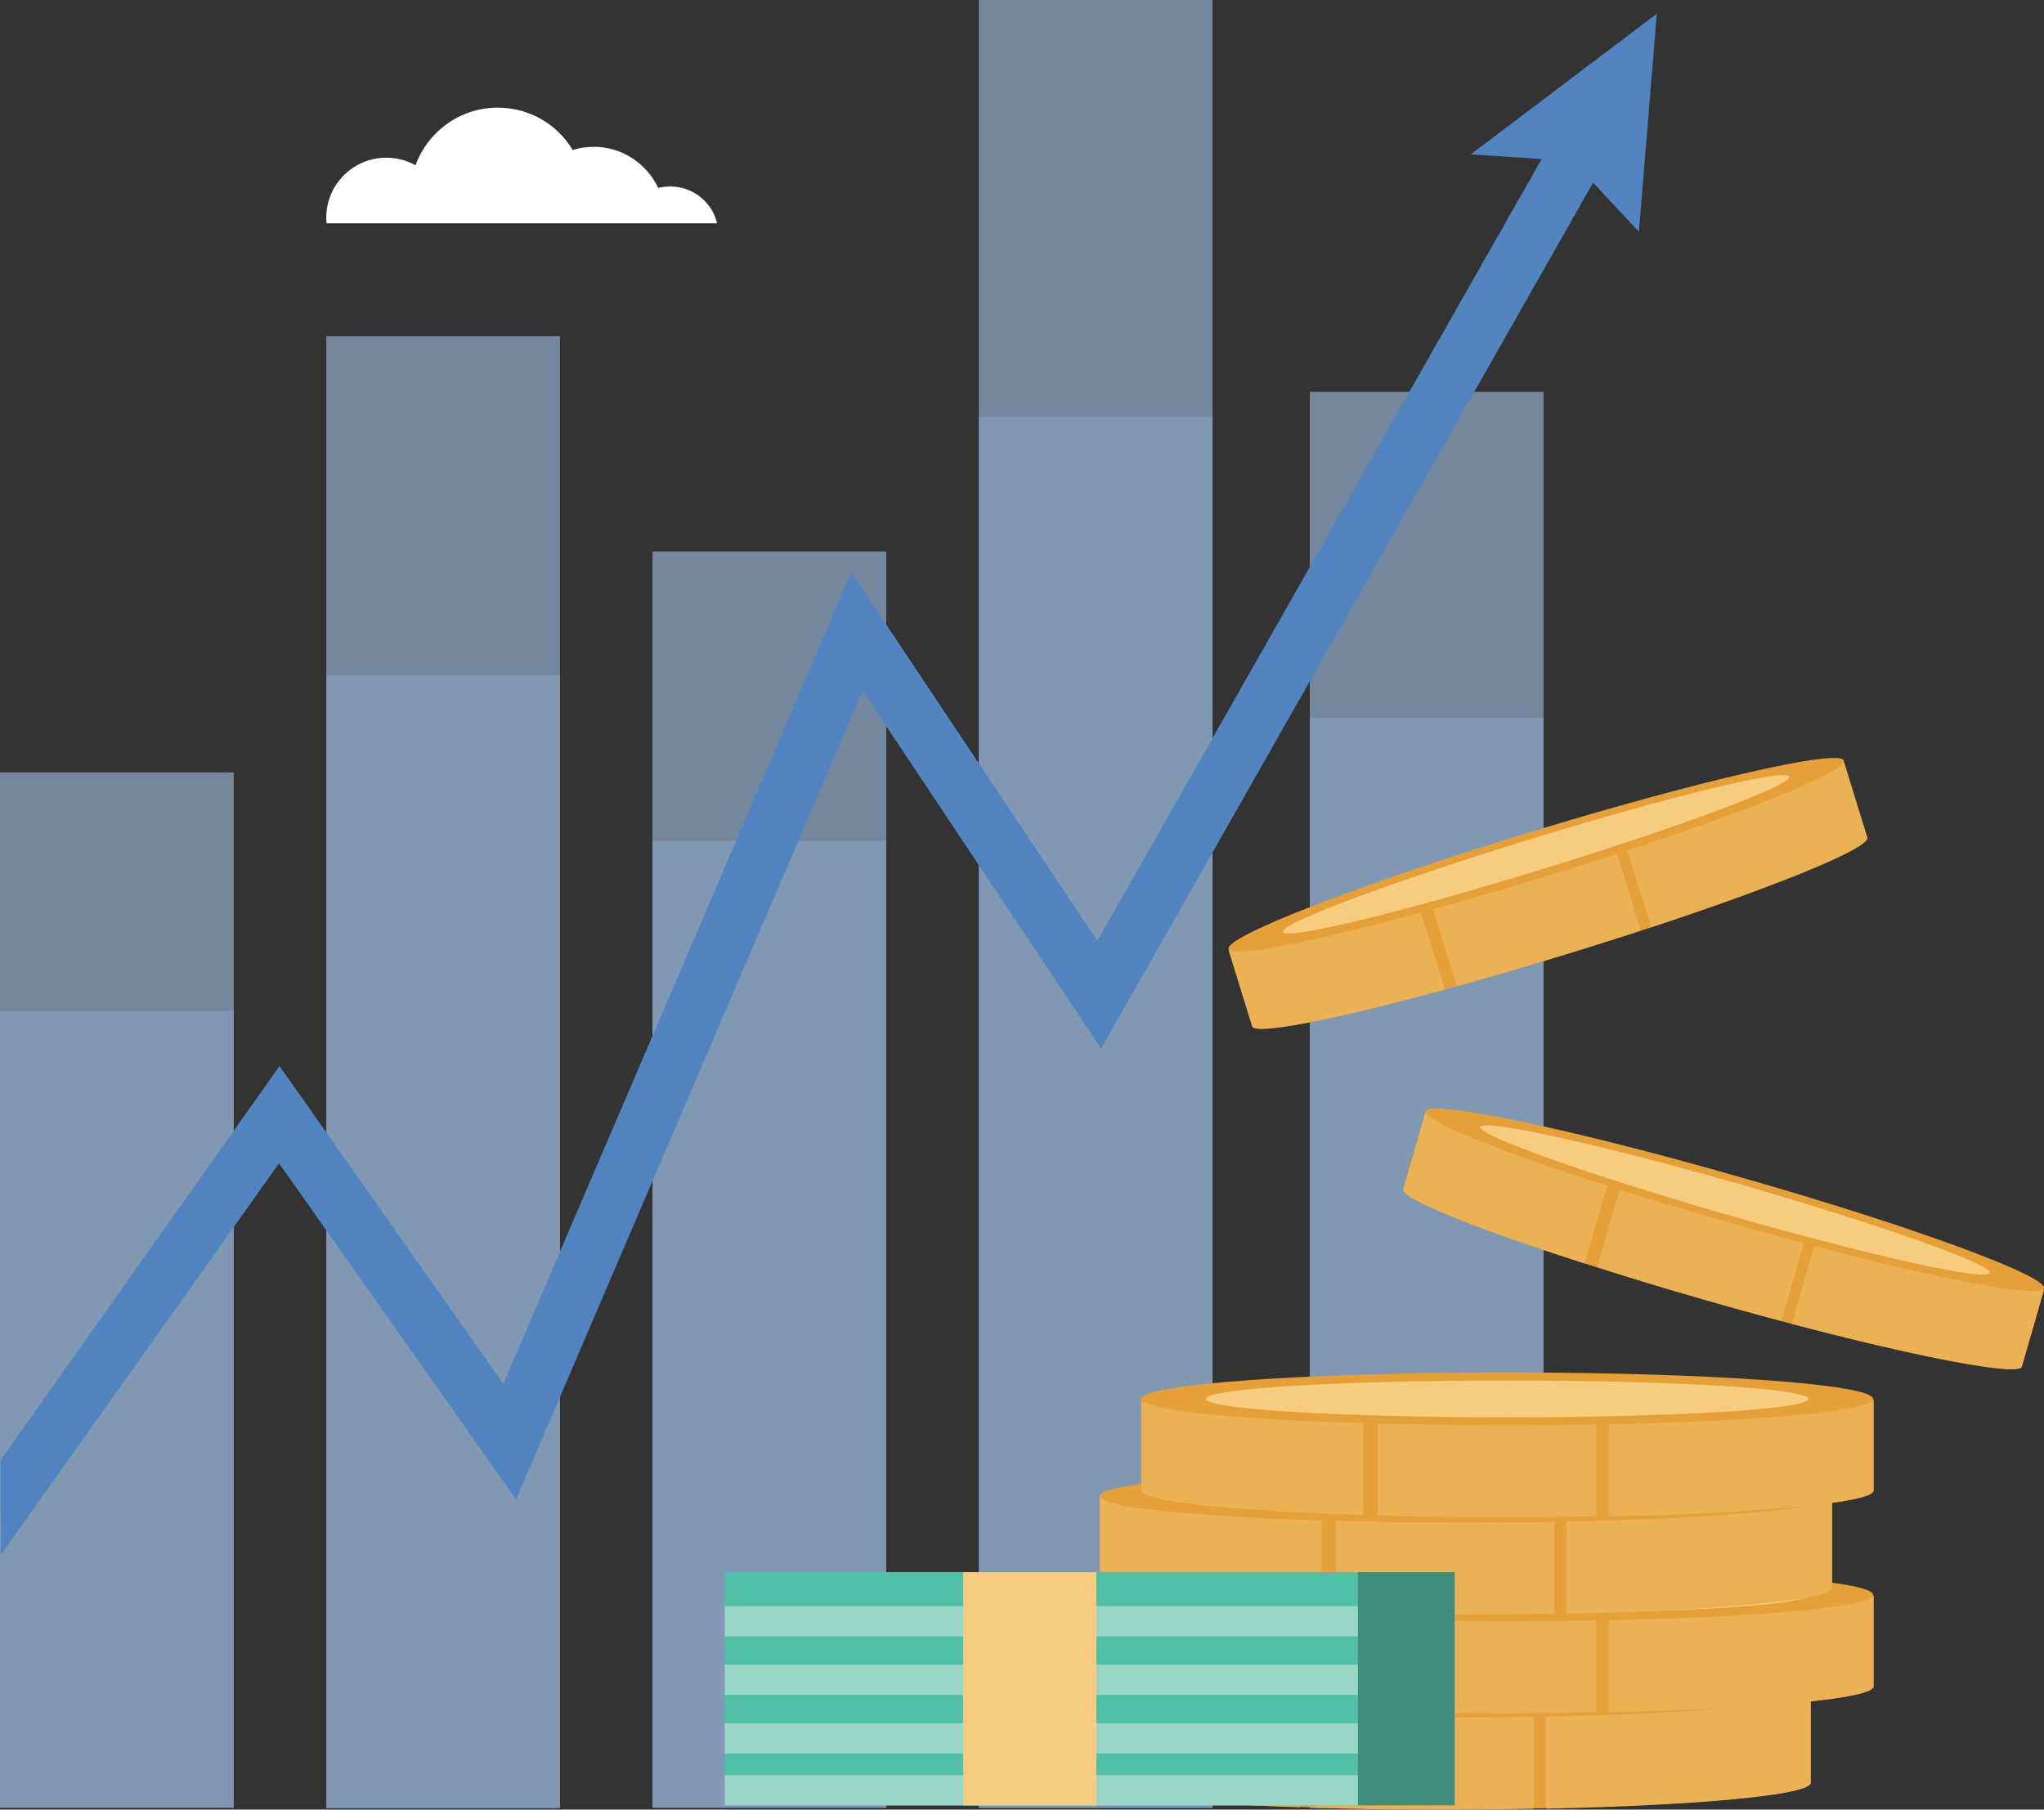
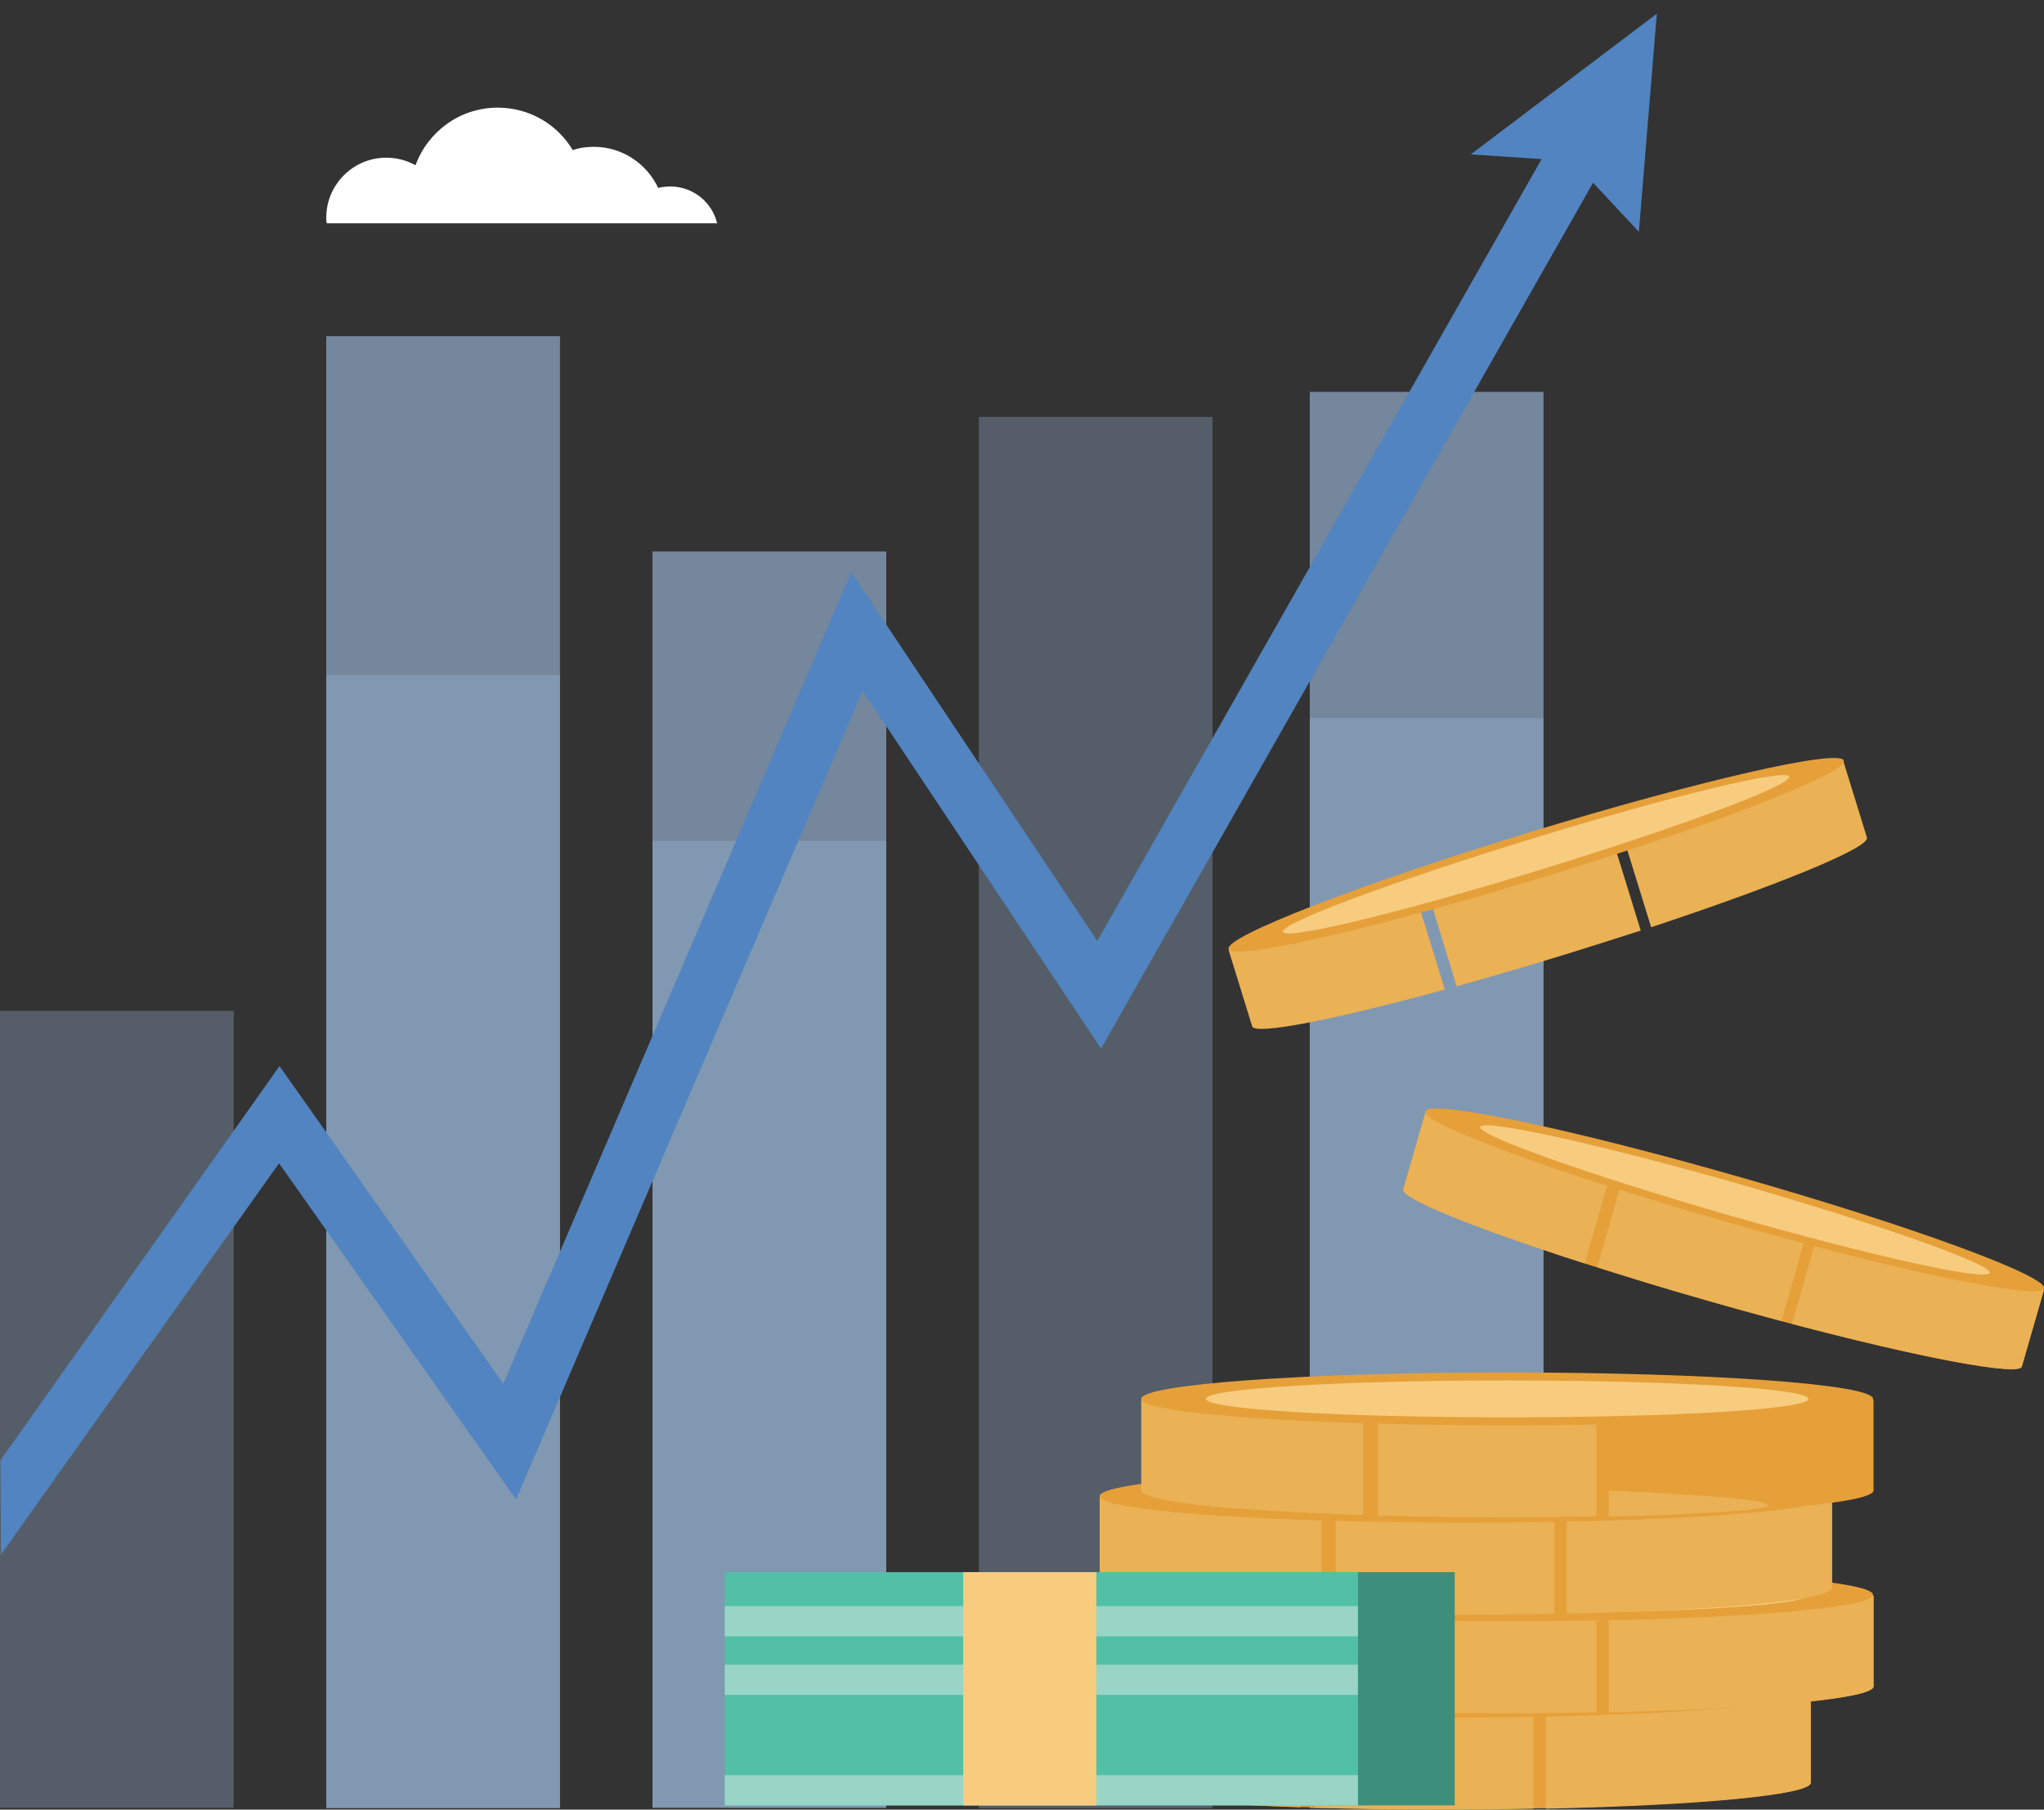
<svg xmlns="http://www.w3.org/2000/svg" xmlns:xlink="http://www.w3.org/1999/xlink" version="1.1" id="Layer_1" x="0px" y="0px" viewBox="0 0 432.9 383.3" style="enable-background:new 0 0 432.9 383.3;" xml:space="preserve">
  <rect x="0" y="0" width="432.9" height="383.3" fill="#333333" stroke="none" />
  <style type="text/css">
	.st0{opacity:0.6;}
	.st1{clip-path:url(#SVGID_2_);fill:#A0BFE5;}
	.st2{clip-path:url(#SVGID_4_);fill:#A0BFE5;}
	.st3{clip-path:url(#SVGID_6_);fill:#A0BFE5;}
	.st4{clip-path:url(#SVGID_8_);fill:#A0BFE5;}
	.st5{clip-path:url(#SVGID_10_);fill:#A0BFE5;}
	.st6{opacity:0.3;}
	.st7{clip-path:url(#SVGID_12_);fill:#A0BFE5;}
	.st8{clip-path:url(#SVGID_14_);fill:#A0BFE5;}
	.st9{clip-path:url(#SVGID_16_);fill:#A0BFE5;}
	.st10{clip-path:url(#SVGID_18_);fill:#A0BFE5;}
	.st11{clip-path:url(#SVGID_20_);fill:#A0BFE5;}
	.st12{fill:#5184C0;}
	.st13{fill:#E6A03A;}
	.st14{fill:#EAB155;}
	.st15{fill:#F7CC7F;}
	.st16{fill:#52C0A6;}
	.st17{fill:#98D5C7;}
	.st18{fill:#3D8F7C;}
	.st19{fill:#FFFFFF;}
</style>
  <g class="st0">
    <g>
      <defs>
        <rect id="SVGID_1_" x="207.3" width="49.5" height="382.9" />
      </defs>
      <clipPath id="SVGID_2_">
        <use xlink:href="#SVGID_1_" style="overflow:visible;" />
      </clipPath>
-       <rect x="207.3" y="0" class="st1" width="49.5" height="382.9" />
    </g>
  </g>
  <g class="st0">
    <g>
      <defs>
        <rect id="SVGID_3_" x="138.2" y="116.8" width="49.5" height="266.1" />
      </defs>
      <clipPath id="SVGID_4_">
        <use xlink:href="#SVGID_3_" style="overflow:visible;" />
      </clipPath>
      <rect x="138.2" y="116.8" class="st2" width="49.5" height="266.1" />
    </g>
  </g>
  <g class="st0">
    <g>
      <defs>
        <rect id="SVGID_5_" x="277.4" y="83" width="49.5" height="300" />
      </defs>
      <clipPath id="SVGID_6_">
        <use xlink:href="#SVGID_5_" style="overflow:visible;" />
      </clipPath>
      <rect x="277.4" y="83" class="st3" width="49.5" height="300" />
    </g>
  </g>
  <g class="st0">
    <g>
      <defs>
        <rect id="SVGID_7_" x="69.1" y="71.2" width="49.5" height="311.8" />
      </defs>
      <clipPath id="SVGID_8_">
        <use xlink:href="#SVGID_7_" style="overflow:visible;" />
      </clipPath>
      <rect x="69.1" y="71.2" class="st4" width="49.5" height="311.8" />
    </g>
  </g>
  <g class="st0">
    <g>
      <defs>
        <rect id="SVGID_9_" y="163.6" width="49.5" height="219.3" />
      </defs>
      <clipPath id="SVGID_10_">
        <use xlink:href="#SVGID_9_" style="overflow:visible;" />
      </clipPath>
-       <rect y="163.6" class="st5" width="49.5" height="219.3" />
    </g>
  </g>
  <g class="st6">
    <g>
      <defs>
        <rect id="SVGID_11_" x="207.3" y="88.3" width="49.5" height="294.7" />
      </defs>
      <clipPath id="SVGID_12_">
        <use xlink:href="#SVGID_11_" style="overflow:visible;" />
      </clipPath>
      <rect x="207.3" y="88.3" class="st7" width="49.5" height="294.7" />
    </g>
  </g>
  <g class="st6">
    <g>
      <defs>
        <rect id="SVGID_13_" x="138.2" y="178.1" width="49.5" height="204.8" />
      </defs>
      <clipPath id="SVGID_14_">
        <use xlink:href="#SVGID_13_" style="overflow:visible;" />
      </clipPath>
      <rect x="138.2" y="178.1" class="st8" width="49.5" height="204.8" />
    </g>
  </g>
  <g class="st6">
    <g>
      <defs>
        <rect id="SVGID_15_" x="277.4" y="152.1" width="49.5" height="230.8" />
      </defs>
      <clipPath id="SVGID_16_">
        <use xlink:href="#SVGID_15_" style="overflow:visible;" />
      </clipPath>
      <rect x="277.4" y="152.1" class="st9" width="49.5" height="230.8" />
    </g>
  </g>
  <g class="st6">
    <g>
      <defs>
        <rect id="SVGID_17_" x="69.1" y="143" width="49.5" height="239.9" />
      </defs>
      <clipPath id="SVGID_18_">
        <use xlink:href="#SVGID_17_" style="overflow:visible;" />
      </clipPath>
      <rect x="69.1" y="143" class="st10" width="49.5" height="239.9" />
    </g>
  </g>
  <g class="st6">
    <g>
      <defs>
        <rect id="SVGID_19_" y="214.1" width="49.5" height="168.8" />
      </defs>
      <clipPath id="SVGID_20_">
        <use xlink:href="#SVGID_19_" style="overflow:visible;" />
      </clipPath>
      <rect y="214.1" class="st11" width="49.5" height="168.8" />
    </g>
  </g>
  <polygon class="st12" points="350.9,2.9 311.5,32.7 326.5,33.7 232.4,199.3 180.3,121.2 106.6,293.1 59.2,225.8 0.1,309.3   0.2,329.3 59.1,246.4 109.3,317.6 182.7,146.3 233.2,222.1 337.4,38.7 347.1,49.1 " />
  <path class="st13" d="M383.5,358.4v19.2c0,3.1-34.7,5.6-77.5,5.6c-42.8,0-77.5-2.5-77.5-5.6v-19.2H383.5z" />
  <path class="st14" d="M327.4,383.1v-24.7h56.1v19.2C383.5,380.2,359.8,382.4,327.4,383.1" />
  <path class="st14" d="M324.8,383.1c-6,0.1-12.3,0.2-18.8,0.2c-9.7,0-18.9-0.1-27.5-0.4v-24.5h46.3V383.1z" />
  <path class="st14" d="M275.4,382.8c-27.6-0.9-47-2.9-47-5.2v-19.2h47V382.8z" />
  <path class="st13" d="M228.5,358.2c0,3.1,34.7,5.6,77.5,5.6s77.5-2.5,77.5-5.6c0-3.1-34.7-5.6-77.5-5.6S228.5,355.1,228.5,358.2" />
  <path class="st15" d="M242.1,358.2c0,2.2,28.6,3.9,63.8,3.9c35.3,0,63.8-1.7,63.8-3.9c0-2.2-28.6-3.9-63.8-3.9  C270.7,354.3,242.1,356,242.1,358.2" />
  <path class="st13" d="M396.8,338v19.2c0,3.1-34.7,5.6-77.5,5.6c-42.8,0-77.5-2.5-77.5-5.6V338H396.8z" />
  <path class="st14" d="M340.7,362.7V338h56.1v19.2C396.8,359.8,373.1,362,340.7,362.7" />
  <path class="st14" d="M338.1,362.7c-6,0.1-12.3,0.2-18.8,0.2c-9.7,0-18.9-0.1-27.5-0.4V338h46.3V362.7z" />
-   <path class="st14" d="M288.7,362.4c-27.6-0.9-47-2.9-47-5.2V338h47V362.4z" />
  <path class="st13" d="M241.7,337.8c0,3.1,34.7,5.6,77.5,5.6s77.5-2.5,77.5-5.6c0-3.1-34.7-5.6-77.5-5.6S241.7,334.7,241.7,337.8" />
  <path class="st15" d="M255.4,337.8c0,2.2,28.6,3.9,63.8,3.9c35.3,0,63.8-1.7,63.8-3.9c0-2.2-28.6-3.9-63.8-3.9  C284,333.9,255.4,335.7,255.4,337.8" />
  <path class="st13" d="M388,317.1v19.2c0,3.1-34.7,5.6-77.5,5.6s-77.5-2.5-77.5-5.6v-19.2H388z" />
  <path class="st14" d="M331.8,341.8v-24.7H388v19.2C388,338.9,364.2,341.1,331.8,341.8" />
  <path class="st14" d="M329.2,341.8c-6,0.1-12.3,0.2-18.8,0.2c-9.7,0-18.9-0.1-27.5-0.4v-24.5h46.3V341.8z" />
  <path class="st14" d="M279.9,341.5c-27.6-0.9-47-2.9-47-5.2v-19.2h47V341.5z" />
  <path class="st13" d="M232.9,316.9c0,3.1,34.7,5.6,77.5,5.6c42.8,0,77.5-2.5,77.5-5.6c0-3.1-34.7-5.6-77.5-5.6  C267.6,311.3,232.9,313.8,232.9,316.9" />
  <path class="st15" d="M246.6,316.9c0,2.2,28.6,3.9,63.8,3.9c35.3,0,63.8-1.7,63.8-3.9c0-2.2-28.6-3.9-63.8-3.9  C275.2,313,246.6,314.7,246.6,316.9" />
  <path class="st13" d="M396.8,296.5v19.2c0,3.1-34.7,5.6-77.5,5.6c-42.8,0-77.5-2.5-77.5-5.6v-19.2H396.8z" />
-   <path class="st14" d="M340.7,321.2v-24.7h56.1v19.2C396.8,318.3,373.1,320.5,340.7,321.2" />
+   <path class="st14" d="M340.7,321.2v-24.7v19.2C396.8,318.3,373.1,320.5,340.7,321.2" />
  <path class="st14" d="M338.1,321.2c-6,0.1-12.3,0.2-18.8,0.2c-9.7,0-18.9-0.1-27.5-0.4v-24.5h46.3V321.2z" />
  <path class="st14" d="M288.7,320.9c-27.6-0.9-47-2.9-47-5.2v-19.2h47V320.9z" />
  <path class="st13" d="M241.7,296.3c0,3.1,34.7,5.6,77.5,5.6s77.5-2.5,77.5-5.6c0-3.1-34.7-5.6-77.5-5.6S241.7,293.2,241.7,296.3" />
  <path class="st15" d="M255.4,296.3c0,2.2,28.6,3.9,63.8,3.9c35.3,0,63.8-1.7,63.8-3.9c0-2.2-28.6-3.9-63.8-3.9  C284,292.4,255.4,294.1,255.4,296.3" />
  <path class="st13" d="M432.9,273.1l-4.7,16.3c-0.8,2.6-30.7-3.6-66.9-14c-36.2-10.4-64.9-20.9-64.1-23.5l4.7-16.3L432.9,273.1z" />
  <path class="st14" d="M379.5,280.4l6-20.8l47.4,13.6l-4.7,16.3C427.6,291.5,407,287.6,379.5,280.4" />
  <path class="st14" d="M377.3,279.8c-5.1-1.4-10.5-2.8-15.9-4.4c-8.2-2.3-16-4.7-23.1-7l5.9-20.7l39.1,11.2L377.3,279.8z" />
  <path class="st14" d="M335.6,267.6c-23.1-7.4-39-13.8-38.4-15.7l4.7-16.3l39.7,11.4L335.6,267.6z" />
  <path class="st13" d="M301.9,235.4c-0.8,2.6,28,13.2,64.1,23.5c36.2,10.4,66.1,16.6,66.9,14c0.8-2.6-28-13.2-64.1-23.5  C332.6,239,302.7,232.8,301.9,235.4" />
  <path class="st15" d="M313.5,238.7c-0.5,1.8,23.2,10.2,53,18.8c29.8,8.5,54.4,14,54.9,12.1c0.5-1.8-23.2-10.2-53-18.8  C338.6,242.3,314,236.9,313.5,238.7" />
-   <path class="st13" d="M390.5,161.2l5,16.2c0.8,2.6-27.7,13.7-63.7,24.7c-36,11-65.8,17.9-66.6,15.2l-5-16.2L390.5,161.2z" />
  <path class="st14" d="M349.7,196.4l-6.4-20.7l47.1-14.5l5,16.2C396.1,179.5,376.8,187.4,349.7,196.4" />
  <path class="st14" d="M347.5,197.1c-5,1.6-10.3,3.3-15.8,5c-8.1,2.5-15.9,4.8-23.2,6.8l-6.3-20.6l38.9-11.9L347.5,197.1z" />
  <path class="st14" d="M306,209.6c-23.4,6.4-40.2,9.7-40.8,7.8l-5-16.2l39.5-12.1L306,209.6z" />
  <path class="st13" d="M260.2,201c0.8,2.6,30.6-4.2,66.6-15.2c36-11,64.5-22.1,63.7-24.7c-0.8-2.6-30.6,4.2-66.6,15.2  C287.9,187.3,259.4,198.4,260.2,201" />
  <path class="st15" d="M271.7,197.4c0.6,1.8,25-4.1,54.6-13.2c29.6-9.1,53.2-17.9,52.6-19.7c-0.6-1.8-25,4.1-54.6,13.2  C294.7,186.8,271.1,195.6,271.7,197.4" />
  <rect x="153.5" y="333" class="st16" width="135.8" height="49.4" />
  <rect x="153.5" y="340.2" class="st17" width="135.8" height="6.4" />
  <rect x="153.5" y="352.6" class="st17" width="135.8" height="6.4" />
-   <rect x="153.5" y="365" class="st17" width="135.8" height="6.4" />
  <rect x="153.5" y="376" class="st17" width="135.8" height="6.4" />
  <rect x="204" y="333" class="st15" width="28.2" height="49.4" />
  <rect x="287.6" y="333" class="st18" width="20.5" height="49.4" />
  <path class="st19" d="M151.9,47.4c-1-4.5-5.1-7.9-9.9-7.9c-0.9,0-1.8,0.1-2.6,0.3c-2.4-5.1-7.6-8.7-13.6-8.7c-1.6,0-3.1,0.2-4.5,0.7  c-3.2-5.4-9.1-9-15.9-9c-8,0-14.8,5.1-17.4,12.2c-1.8-1-3.9-1.6-6.2-1.6c-7,0-12.7,5.7-12.7,12.7c0,0.4,0,0.8,0.1,1.2H151.9z" />
</svg>